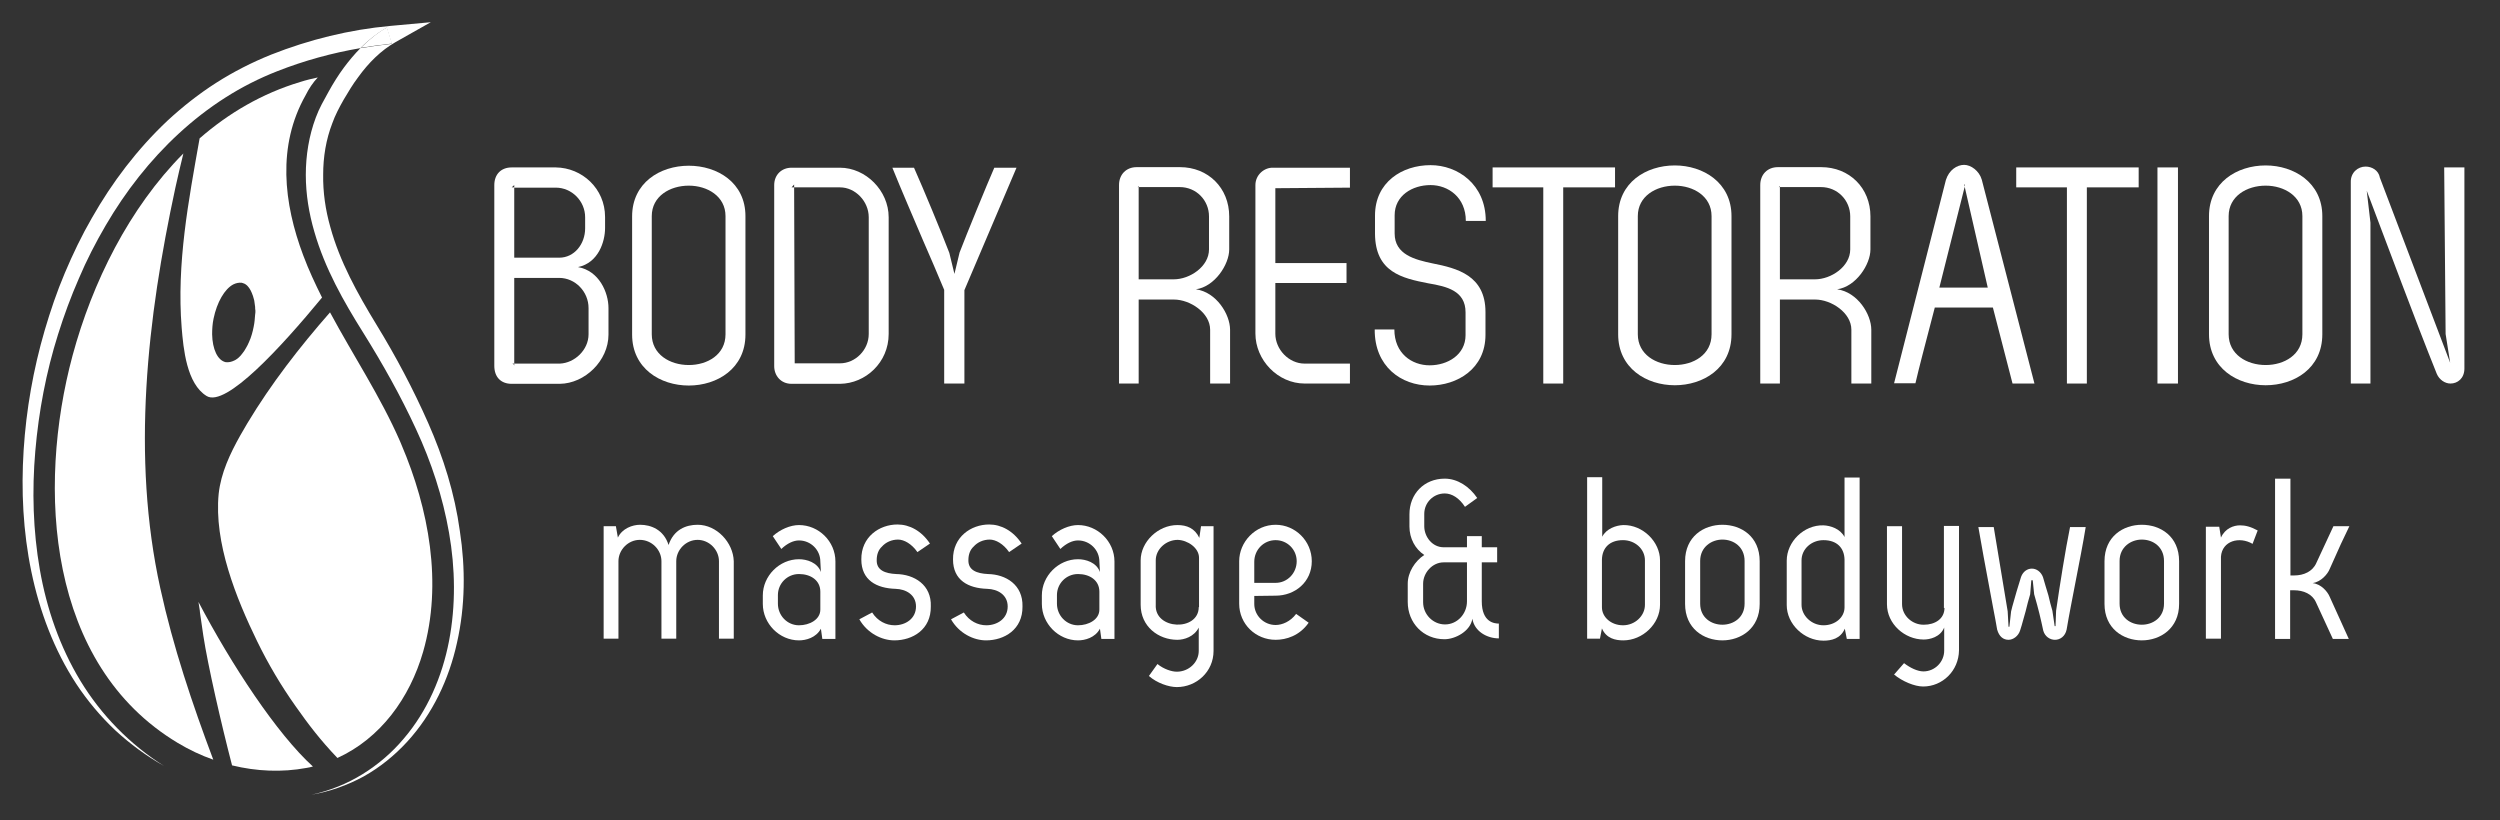
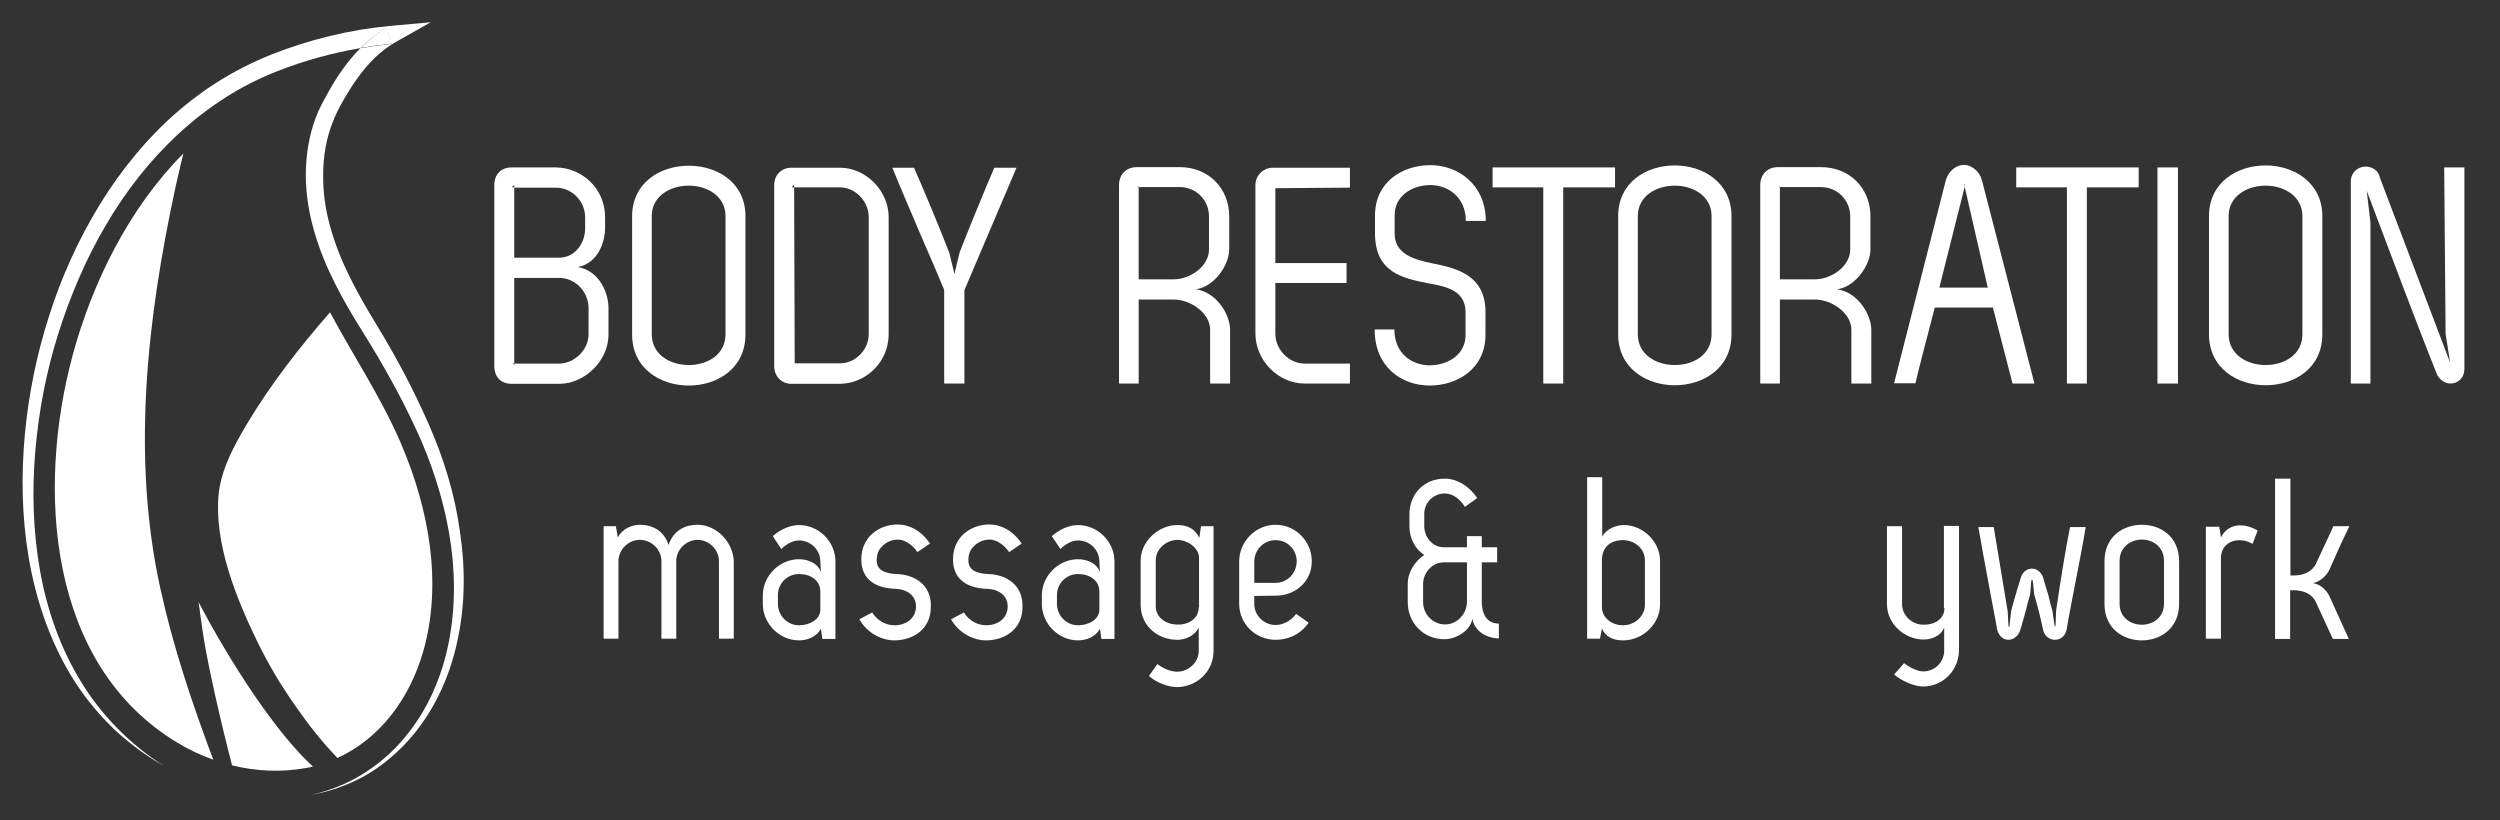
<svg xmlns="http://www.w3.org/2000/svg" version="1.1" id="Layer_1" x="0px" y="0px" width="878px" height="288px" viewBox="0 0 878 288" style="enable-background:new 0 0 878 288;" xml:space="preserve">
  <rect x="0" y="0" width="878" height="288" fill="#333333" stroke="none" />
  <style type="text/css">
	.st0{fill:#FFFFFF;}
</style>
  <path class="st0" d="M61.6,65.9c0.9-4,1.8-8,2.8-12c-19.1,19.2-32,45.4-38.9,70.9c-12.6,46.8-8.9,108.6,36.9,136.1  c4,2.4,8.2,4.4,12.5,5.9c-7.4-19.7-14.1-39.6-18.6-60.2C46.1,160.3,51.7,111.8,61.6,65.9z" />
-   <path class="st0" d="M111.6,27.2c-1.9,0.4-4,0.9-6.2,1.6c-13.3,4-25.1,10.9-35.3,19.8c-3.9,22-8.1,43.9-6.3,66.5  c0.6,7.2,1.7,19.7,8.8,24c6.7,4,26-17,40.5-34.6c-2.4-4.8-4.7-9.7-6.6-14.8c-6.9-18.3-9.2-38.5,0.8-56.2  C108.5,31.1,109.9,29,111.6,27.2z M89.6,110.5c-0.1,1.4-0.2,2.8-0.5,4.2c-0.1,0.5-0.2,1-0.3,1.4c-0.2,0.9-0.5,1.8-0.8,2.7  c-0.2,0.4-0.3,0.8-0.5,1.2c-0.3,0.8-0.7,1.5-1.1,2.2c-0.2,0.3-0.4,0.7-0.6,1c-0.4,0.6-0.9,1.2-1.3,1.7c-0.2,0.2-0.5,0.5-0.7,0.7  c-0.5,0.4-1,0.8-1.5,1c-1,0.5-2,0.7-3,0.6c-2.9-0.6-4.7-4.6-4.8-9.8c0-1.7,0.1-3.6,0.5-5.5c1.2-5.8,3.9-10.4,6.9-12  c1-0.5,2-0.7,3-0.6c0.3,0.1,0.6,0.2,0.9,0.3c0.4,0.2,0.7,0.4,1,0.7l0,0c0.6,0.6,1.2,1.5,1.6,2.5c0.3,0.7,0.6,1.5,0.8,2.4  c0,0.1,0.1,0.3,0.1,0.4c0.1,0.7,0.2,1.4,0.3,2.2c0,0.4,0,0.8,0.1,1.3C89.7,109.6,89.7,110,89.6,110.5z" />
  <path class="st0" d="M84.4,152.9c-3.6,6.4-6.8,13.2-7.6,20.5c-1.7,17.2,6.1,36.6,13.5,51.8c3.9,8,8.4,15.6,13.5,22.8  c4.5,6.4,8.6,11.8,14.7,18.2c15.1-6.9,25.4-21,30.1-37.3c6.9-24,2-50.2-7.6-72.7c-0.2-0.4-0.3-0.8-0.5-1.2  c-6.9-15.8-16.5-30.2-24.6-45.3c-10.7,12.2-20.7,25.1-29,38.9C86,150.1,85.2,151.5,84.4,152.9z" />
  <path class="st0" d="M69.7,211.4c0.1,0.6,0.3,1.7,0.5,3.2c0,0.1,0,0.2,0,0.3c0.3,2.1,0.7,4.9,1.2,8.3c1.6,10.5,6.3,31,10.1,45.6  c8.6,2.1,17.5,2.5,26.1,0.9c0.8-0.1,1.5-0.3,2.3-0.5C97.3,257.8,81.3,233.5,69.7,211.4z" />
  <path class="st0" d="M135.9,9.6c-3.5,2-6.5,4.5-9.2,7.2c3.7-0.6,7.3-1.1,11-1.5L135.9,9.6z" />
  <path class="st0" d="M150.4,148.6c-5.3-12-11.4-23.5-18.2-34.6c-6.7-11-12.9-22.2-16.2-34.3c-1.7-6-2.6-12.2-2.5-18.4  c0-6.2,1-12.3,3.2-18c0.5-1.4,1.1-2.8,1.8-4.2c0.6-1.3,1.5-2.8,2.2-4.1c1.6-2.7,3.2-5.4,5.1-7.9c3.6-5,8-9.4,13.1-12.3l12.4-7  l-14.2,1.3c-14.3,1.3-28.5,4.8-41.9,10.1c-6.7,2.7-13.2,6-19.3,9.9s-11.8,8.4-17.1,13.3C48.2,52.4,39.4,64,32.3,76.5  c-3.6,6.2-6.7,12.7-9.5,19.3c-2.8,6.6-5.1,13.4-7.1,20.2c-4,13.7-6.5,27.9-7.4,42.1c-0.9,14.2-0.2,28.6,2.7,42.6s8,27.6,15.8,39.5  c3.9,5.9,8.5,11.4,13.7,16.3c5.2,4.8,10.9,9,17.1,12.5c-11.9-7.5-22-17.8-29.3-29.8S16.4,213.8,14,200.1  c-2.4-13.7-2.8-27.8-1.6-41.7c1.2-13.9,3.8-27.7,8-41c2.1-6.7,4.5-13.2,7.3-19.6c2.7-6.4,5.9-12.6,9.4-18.6c7-12,15.6-23,25.7-32.3  c5.1-4.7,10.5-8.9,16.3-12.6c5.8-3.7,11.9-6.8,18.3-9.3c9.4-3.7,19.2-6.4,29.2-8.1c2.7-2.8,5.8-5.2,9.2-7.2l1.8,5.7  c-3.7,0.4-7.4,0.9-11,1.5c-2.1,2.1-4,4.4-5.8,6.8c-2,2.7-3.8,5.6-5.4,8.5c-0.8,1.5-1.6,2.9-2.4,4.4s-1.5,3.1-2.1,4.7  c-2.4,6.4-3.5,13.3-3.5,20.1c0,6.8,1.1,13.5,3,20c3.7,12.9,10.3,24.5,17.2,35.5c6.8,10.9,13.1,22.1,18.5,33.8  c5.4,11.6,9.4,23.8,11.6,36.4c2.2,12.5,2.4,25.5,0,38s-7.6,24.6-15.9,34.3c-4.1,4.9-9,9.1-14.5,12.5s-11.5,5.8-17.9,7.2  c6.4-1.1,12.6-3.3,18.3-6.4c5.7-3.2,10.8-7.3,15.3-12.2c8.9-9.7,14.7-22,17.5-34.8c2.9-12.8,3-26.2,1-39.2  C159.7,173.3,155.7,160.6,150.4,148.6z" />
  <path class="st0" d="M213.7,108.2c0-5.5-3.3-13.1-10.7-14.4c7.2-1.5,9.5-9,9.5-13.7v-3.9c0-10-8.1-17.3-17.3-17.4h-15.5  c-3.8,0-6.1,2.5-6.1,6.2v63.5c0,3.9,2.3,6.3,6.1,6.3h16.9c8.8-0.1,17.1-8.1,17.1-17.3V108.2z M180.6,65v0.9h14.6  c5.6,0,10.3,4.7,10.3,10.4v3.9c0,5.5-3.8,10.3-9.1,10.3h-15.8V65.8h-0.9L180.6,65z M206.7,117.4c0,5.5-4.9,10.1-10.1,10.3h-16v0.8  c0-0.4-0.3-0.7-0.7-0.8h0.7V97.6h15.8c5.6,0,10.3,4.8,10.3,10.6V117.4z" />
  <path class="st0" d="M241.9,58.2c-10.1,0-19.9,6-19.9,17.8v41.5c0,11.9,9.9,17.9,19.9,17.9s19.9-6,19.9-17.9V75.9  C261.8,64.1,251.9,58.2,241.9,58.2z M254.8,117.4c0,7.2-6.4,10.8-12.9,10.8c-6.6,0-13-3.7-13-10.8V75.9c0-7,6.4-10.7,13-10.7  c6.5,0,12.9,3.7,12.9,10.7V117.4z" />
  <path class="st0" d="M312.1,117.3v-41c0-9.4-8.1-17.4-17.1-17.4h-17c-3.5,0-6.1,2.5-6.1,6.1v63.6c0,3.3,2.3,6.2,6.1,6.2h17  C304,134.7,312.1,127.3,312.1,117.3z M305.1,117.3c0,5.6-4.7,10.3-10.1,10.3h-15.9l-0.2-61.8H278l0.9-1v1H295  c5.4,0,10.1,4.9,10.1,10.5V117.3z" />
  <path class="st0" d="M338.7,134.7v-32.8l18.3-43h-7.8c-2.5,5.7-9.8,23.5-12.2,29.8l-1.8,7.5l-1.8-7.4c-2.8-7.3-9.1-22.5-12.4-29.9  h-7.6c3.1,7.7,7.4,17.6,10.8,25.6c2.6,6,5.1,11.7,7.4,17.3v32.9L338.7,134.7L338.7,134.7z" />
  <path class="st0" d="M420,101.6c6.6-0.9,11.7-8.7,11.7-14V76c0-10-7.4-17.3-17.3-17.3h-15.2c-3.7,0-6.2,2.6-6.2,6.3v69.7h6.9v-29.5  h12.4c5.6,0,12.7,4.6,12.7,10.6v18.9h7v-18.9C432,110.4,427.2,102.6,420,101.6z M399.9,98.1V65.7h-0.5c0.3,0,0.4-0.2,0.5-0.4v0.4  h14.4c5.9,0,10.3,4.7,10.3,10.3v11.6c0,6-6.7,10.5-12.4,10.5H399.9z" />
  <path class="st0" d="M440.9,65v52.1c0,9.4,7.9,17.6,17.3,17.6h15.9v-7h-15.9c-5.6,0-10.3-5-10.3-10.5V99.4h25v-7h-25V66.1l26.2-0.2  v-7h-27C444,58.8,440.9,61.4,440.9,65z" />
  <path class="st0" d="M521.7,117.6v-8c0-12.9-10-15.4-18.6-17.1c-6.2-1.3-13.3-3.1-13.3-10.5v-6.4c0-6.9,6.2-10.6,12.6-10.6  c6.2,0,12.4,4.3,12.4,12.6h7c0-12.9-9.9-19.6-19.4-19.6c-10,0-19.5,6-19.5,17.7v6.4c0.1,13.5,9.5,15.6,18.7,17.4  c6.5,1.1,13.1,2.6,13.1,10.2v8c0,6.9-6.3,10.6-12.6,10.6c-6.3,0-12.4-4.2-12.4-12.6h-6.9c-0.1,13,9.3,19.7,19.3,19.7  C511.8,135.4,521.7,129.5,521.7,117.6z" />
  <polygon class="st0" points="567.2,58.8 524.2,58.8 524.2,65.8 542,65.8 542,134.7 549,134.7 549,65.8 567.2,65.8 " />
  <path class="st0" d="M608.1,117.4V75.9c0-11.8-10-17.8-19.9-17.8c-10.1,0-19.9,6-19.9,17.8v41.5c0,11.9,9.9,17.9,19.9,17.9  C598.1,135.3,608.1,129.4,608.1,117.4z M601.1,117.4c0,7.2-6.4,10.8-12.9,10.8c-6.6,0-13-3.7-13-10.8V75.9c0-7,6.4-10.7,13-10.7  c6.5,0,12.9,3.7,12.9,10.7V117.4z" />
  <path class="st0" d="M645.2,101.6c6.6-0.9,11.7-8.7,11.7-14V76c0-10-7.4-17.3-17.3-17.3h-15.2c-3.7,0-6.2,2.6-6.2,6.3v69.7h6.9  v-29.5h12.4c5.6,0,12.7,4.6,12.7,10.6v18.9h7v-18.9C657.2,110.4,652.4,102.6,645.2,101.6z M625.1,98.1V65.7h-0.5  c0.3,0,0.4-0.2,0.5-0.4v0.4h14.4c5.9,0,10.3,4.7,10.3,10.3v11.6c0,6-6.7,10.5-12.4,10.5H625.1z" />
  <path class="st0" d="M679.5,108h20.4l6.9,26.7h7.7L696,63.1c-0.9-3.1-3.8-5.2-6.2-5.2c-2.5,0-5.3,1.8-6.4,5.3l-18.2,71.4h7.5  C674,129,675.8,122.2,679.5,108z M690,65.6l-0.2-1l0.3,0.4C690,65.3,690,65.4,690,65.6l8.1,35.4h-17L690,65.6z" />
  <polygon class="st0" points="751.1,58.8 708.1,58.8 708.1,65.8 725.9,65.8 725.9,134.7 732.9,134.7 732.9,65.8 751.1,65.8 " />
  <rect x="757.7" y="58.8" class="st0" width="7.2" height="75.9" />
  <path class="st0" d="M815.6,117.4V75.9c0-11.8-10-17.8-19.9-17.8c-10.1,0-19.9,6-19.9,17.8v41.5c0,11.9,9.9,17.9,19.9,17.9  C805.7,135.3,815.6,129.4,815.6,117.4z M808.6,117.4c0,7.2-6.4,10.8-12.9,10.8c-6.6,0-13-3.7-13-10.8V75.9c0-7,6.4-10.7,13-10.7  c6.5,0,12.9,3.7,12.9,10.7V117.4z" />
  <path class="st0" d="M858.4,58.8l0.5,58.5l1.6,10.1l-24.8-65.3l0.1,0.2c-0.5-2.5-2.8-3.8-5-3.8c-2.7,0-5.3,2.1-5.2,5.5v70.7h6.9  V78.2L831.2,67c7.7,20.2,16.6,44.4,24.6,64.3c0.9,2.1,2.9,3.4,4.8,3.4c2.5,0,4.9-1.8,4.9-5.3V58.8H858.4z" />
  <path class="st0" d="M245,184.3c-4.1,0-8.4,1.7-10.2,7.1c-1.7-5.4-6.2-7.1-10-7.1c-2.7,0-6.3,1.3-7.8,4.5l-0.7-4H212v39.5h5.2v-27.2  c0-4,3.4-7.5,7.5-7.5c4.2,0,7.6,3.5,7.6,7.5v27.2h5.2v-27.2c0-4,3.4-7.5,7.5-7.5s7.5,3.5,7.5,7.5v27.2h5.2v-27.2  C257.5,190.5,251.7,184.3,245,184.3z" />
  <path class="st0" d="M280.6,184.4c-3.1,0-6.7,1.6-9.2,3.9l3,4.5c2.1-2,4.3-3,6.2-3c4.1,0,7.5,3.3,7.5,7.4l0.2,3.7  c-1.2-3.4-5-4.5-7.7-4.5c-6.9,0-12.7,5.9-12.7,12.7v3c0,6.9,5.8,12.8,12.7,12.8c2.4,0,6-0.9,7.7-4.1l0.5,3.6h4.6v-27.2  C293.4,190.1,287.5,184.4,280.6,184.4z M288.1,214.1c0,3.5-3.8,5.5-7.5,5.5c-4.1,0-7.4-3.4-7.4-7.6v-3c0-4.1,3.3-7.4,7.4-7.4  s7.5,2.2,7.5,6.2V214.1z" />
  <path class="st0" d="M314.7,201.6c-3.8-0.2-6.9-1.3-6.8-4.9c0-2.1,0.7-3.7,1.8-4.7c1.4-1.6,3.5-2.5,5.7-2.5c2.1,0,4.8,1.5,6.8,4.4  l4.4-3c-3-4.5-7.2-6.7-11.4-6.7c-6.4,0-12.8,4.4-12.7,12.3c0,7.3,5.4,10.1,12,10.3c3.7,0.1,7.2,2.1,7.2,6.2c0,4.3-3.7,6.6-7.5,6.6  c-3,0-6-1.5-7.9-4.5l-4.5,2.4c2.8,4.9,7.9,7.4,12.3,7.4c6.4,0,12.9-3.8,12.8-11.9C327.2,205.4,321.1,201.7,314.7,201.6z" />
  <path class="st0" d="M346.9,201.6c-3.8-0.2-6.9-1.3-6.8-4.9c0-2.1,0.7-3.7,1.8-4.7c1.4-1.6,3.5-2.5,5.7-2.5c2.1,0,4.8,1.5,6.8,4.4  l4.4-3c-3-4.5-7.2-6.7-11.4-6.7c-6.4,0-12.8,4.4-12.7,12.3c0,7.3,5.4,10.1,12,10.3c3.7,0.1,7.2,2.1,7.2,6.2c0,4.3-3.7,6.6-7.5,6.6  c-3,0-6-1.5-7.9-4.5l-4.5,2.4c2.8,4.9,7.9,7.4,12.3,7.4c6.4,0,12.9-3.8,12.8-11.9C359.3,205.4,353.3,201.7,346.9,201.6z" />
  <path class="st0" d="M378.6,184.4c-3.1,0-6.7,1.6-9.2,3.9l3,4.5c2.1-2,4.3-3,6.2-3c4.1,0,7.5,3.3,7.5,7.4l0.2,3.7  c-1.2-3.4-5-4.5-7.7-4.5c-6.9,0-12.7,5.9-12.7,12.7v3c0,6.9,5.8,12.8,12.7,12.8c2.4,0,6-0.9,7.7-4.1l0.5,3.6h4.6v-27.2  C391.4,190.1,385.4,184.4,378.6,184.4z M386.1,214.1c0,3.5-3.8,5.5-7.5,5.5c-4.1,0-7.4-3.4-7.4-7.6v-3c0-4.1,3.3-7.4,7.4-7.4  s7.5,2.2,7.5,6.2V214.1z" />
  <path class="st0" d="M421.2,188.9c-1.6-3.4-4.4-4.5-7.7-4.5c-6.8,0-12.9,5.9-12.9,12.4v15.6c0,7.6,6.2,12.3,12.9,12.3  c2.4,0,5.9-1.1,7.5-4.3v8.2c0,4-3.5,7.3-7.7,7.3c-1.8,0-4.6-0.9-6.8-2.7l-3,4.2c2.8,2.5,7,3.9,9.8,3.9c6.9,0,12.9-5.4,12.9-12.7  v-43.8h-4.4L421.2,188.9z M421,213.2c0,8.6-15.6,8.1-15.1-0.8v-15.6c0-4,3.7-7.2,7.7-7.2c3.5,0.1,7.5,2.8,7.5,6.3v17.3H421z" />
  <path class="st0" d="M448,209.2c6.8,0,12.7-4.8,12.7-12.1c0-7.1-5.8-12.8-12.7-12.8c-7.2,0-12.8,6.1-12.8,12.8V212  c0,7.2,5.8,12.7,12.8,12.7c3.7,0,8.4-1.4,11.6-6l-4.4-3.1c-2,2.7-4.9,3.9-7.2,3.9c-4.1,0-7.5-3.3-7.5-7.4v-2.8L448,209.2L448,209.2z   M440.5,197.3c0-4.2,3.3-7.6,7.5-7.6c4.1,0,7.4,3.3,7.4,7.4c0,4.2-3.3,7.6-7.4,7.6h-7.5V197.3z" />
  <path class="st0" d="M520.4,211.2v-13.7h5.4v-5.3h-5.4v-3.9h-5.2v3.9H507c-4,0-6.8-3.7-6.8-7.4v-4.3c0-4,3.2-7.2,7.2-7.2  c2.5,0,5.1,1.6,7.1,4.7l4.3-3.1c-2.7-4-6.9-6.8-11.4-6.8c-7.3,0-12.4,5.4-12.4,12.5v4.3c0,4.2,2,7.9,5.2,10  c-3.3,2.2-5.8,6.1-5.8,10.1v6.4c0,7.4,5.5,13.1,12.9,13.1c3.8,0,9.1-2.8,9.8-7.2c0.7,4.4,5.1,6.9,9.3,6.9V219  C524.9,219,520.4,218.6,520.4,211.2z M515.2,211.2c0,4.4-3.4,8.1-7.7,8.1c-4.2,0-7.7-3.5-7.7-7.8V205c0-3.8,3.2-7.5,7.2-7.5h8.2  V211.2z" />
  <path class="st0" d="M570.1,184.4c-2.5,0.1-5.9,1.2-7.4,4.1v-20.9h-5.3v56.7h4.5l0.7-3.6c1.5,3.5,4.7,4.2,7.5,4.2  c6.8,0,12.9-5.8,12.9-12.5v-15.6C583,190.3,577,184.3,570.1,184.4z M577.7,212.4c0,3.9-3.5,7.2-7.7,7.2s-7.4-2.9-7.4-6.3v-16.8  c0.1-4,2.6-6.8,7.4-6.8c4.1,0,7.7,3,7.7,7.1V212.4z" />
-   <path class="st0" d="M604.9,184.3c-6.5,0-13.1,4.1-13.1,12.8v15c0,8.6,6.5,12.8,13.1,12.8c6.5,0,13.1-4.2,13.1-12.8v-15  C618,188.4,611.5,184.3,604.9,184.3z M612.7,212c0,4.9-3.9,7.4-7.8,7.4c-3.9,0-7.8-2.5-7.8-7.4v-15c0-4.9,4-7.5,7.8-7.5  c4,0,7.8,2.6,7.8,7.5V212z" />
-   <path class="st0" d="M647.8,188.6c-1.5-2.9-4.9-4-7.4-4.1c-6.9-0.2-12.9,5.8-12.9,12.4v15.6c0,6.7,6.1,12.5,12.9,12.5  c2.8,0,6-0.7,7.5-4.2l0.7,3.6h4.5v-56.7h-5.3V188.6z M647.8,213.3c0,3.5-3.2,6.3-7.4,6.3s-7.7-3.4-7.7-7.2v-15.6  c0-4,3.5-7.1,7.7-7.1c4.8,0,7.3,2.8,7.4,6.8V213.3z" />
  <path class="st0" d="M682.9,213.5c0,3.9-3.4,5.9-7.2,5.9c-4,0.1-7.7-3.1-7.7-7.2v-27.4h-5.3v27.4c0,6.9,6.2,12.4,12.9,12.4  c2.1,0,5.8-0.8,7.2-4.2v8.1c0,4-3.3,7.3-7.3,7.3c-2,0-4.6-1.2-6.8-2.9l-3.5,4c2.9,2.4,7.2,4.2,10.2,4.2c6.8,0,12.5-5.5,12.6-12.7  v-43.7h-5.3v28.8H682.9z" />
  <path class="st0" d="M722.1,214.5l-0.2,5.4h-0.3l-0.8-5.4c-0.5-1.7-1-3.6-1.4-5.4c-0.7-2.2-1.3-4.4-1.9-6.4c-0.7-1.9-2.3-3-3.9-3  c-1.6,0-3.1,1-3.8,2.9c-1,3.1-2.1,6.9-3.1,10.5c-0.2,0.6-0.2,1.1-0.4,1.6l-0.6,5.4h-0.3l-0.3-5.4l-4.9-29.6h-5.4  c1.1,6.3,2.5,14.1,3.8,20.9c0.9,5.2,2,10.3,2.8,15.1c0.7,2.5,2.2,3.6,4,3.6c1.6,0,3.5-1.3,4.1-3.4c0.7-2.1,1.2-4.3,1.9-6.6  c0.5-2.1,1-4,1.6-6l0.4-4.9h0.5l0.5,4.9c1.6,5.5,2.3,8.6,3.2,12.8c0.6,2.1,2.4,3.2,4.1,3.2c1.8,0,3.6-1.2,4.1-3.6  c0.9-5.4,2.1-11.3,3.2-17.1c1.2-6.2,2.6-13.3,3.5-18.9H727C725.3,193.5,723.5,204.9,722.1,214.5z" />
  <path class="st0" d="M752.2,184.3c-6.5,0-13.1,4.1-13.1,12.8v15c0,8.6,6.5,12.8,13.1,12.8c6.5,0,13.1-4.2,13.1-12.8v-15  C765.3,188.4,758.8,184.3,752.2,184.3z M760,212c0,4.9-3.9,7.4-7.8,7.4c-3.9,0-7.8-2.5-7.8-7.4v-15c0-4.9,4-7.5,7.8-7.5  c4,0,7.8,2.6,7.8,7.5V212z" />
  <path class="st0" d="M780,188.8l-0.6-3.8h-4.7v39.3h5.3v-28.8c0.4-5.6,6.5-7.2,11.1-4.5l1.8-4.7c-2.6-1.4-4.4-1.8-6.2-1.8  C784.5,184.5,781.5,185.5,780,188.8z" />
  <path class="st0" d="M818.2,199.8c1.1-2.5,2.6-5.8,3.9-8.7c0.7-1.5,2.4-5,3-6.3h-5.6l-6,12.9c-1.3,3-4.4,4.4-7.8,4.4h-1.3v-34H799  v56.3h5.3v-17.1h1.3c3.4,0,6.5,1.3,7.8,4.3l5.9,12.8h5.6l-6.8-15c-0.7-1.6-2.9-4.3-5.9-4.6C815.2,204.3,817.5,201.6,818.2,199.8z" />
</svg>